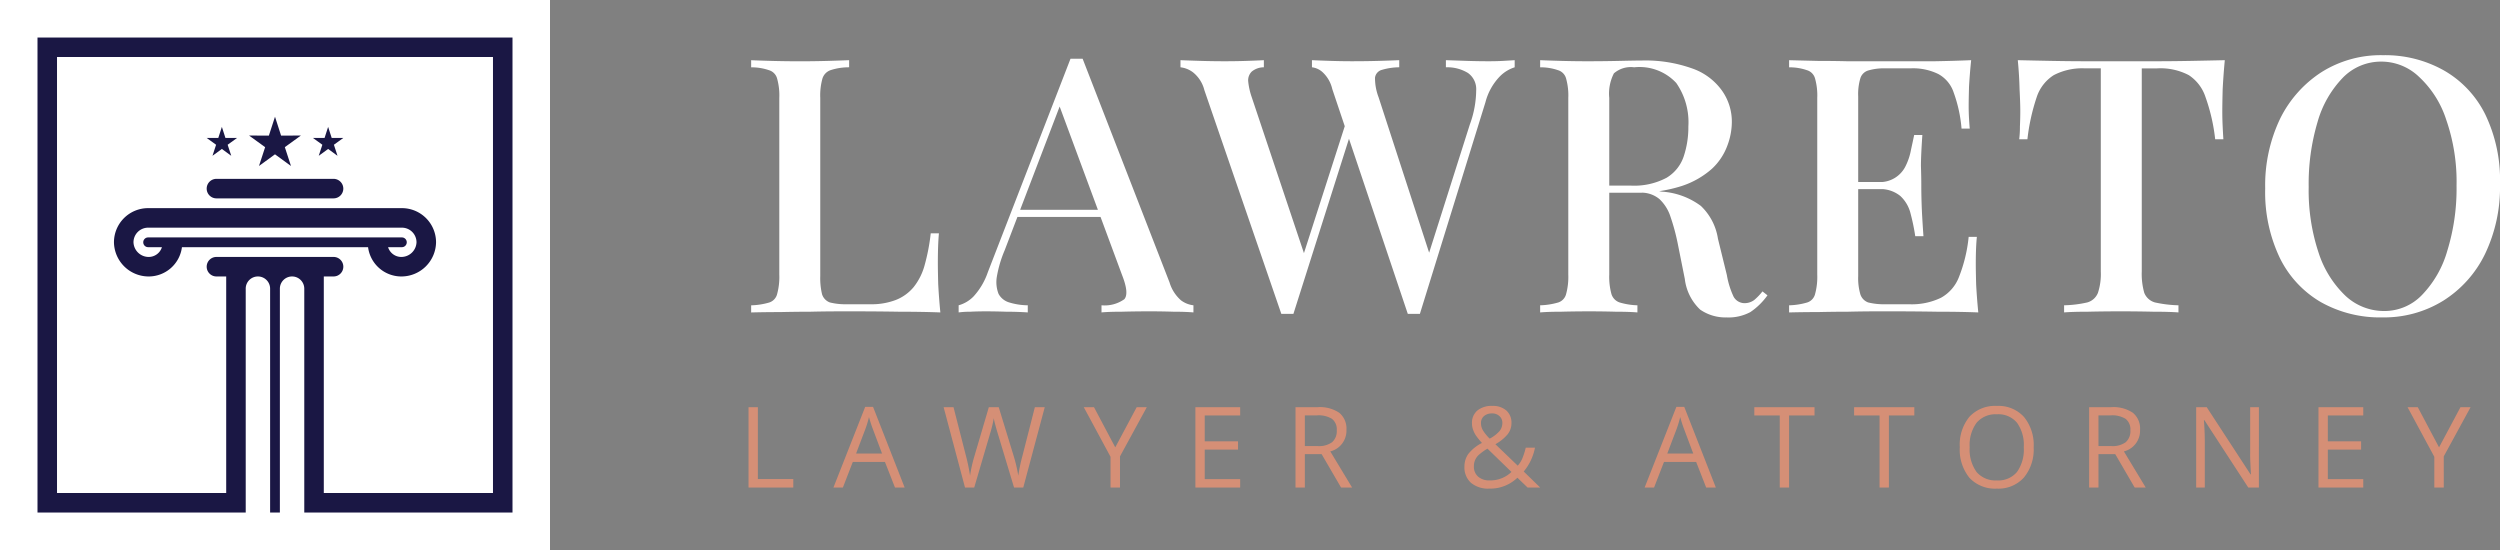
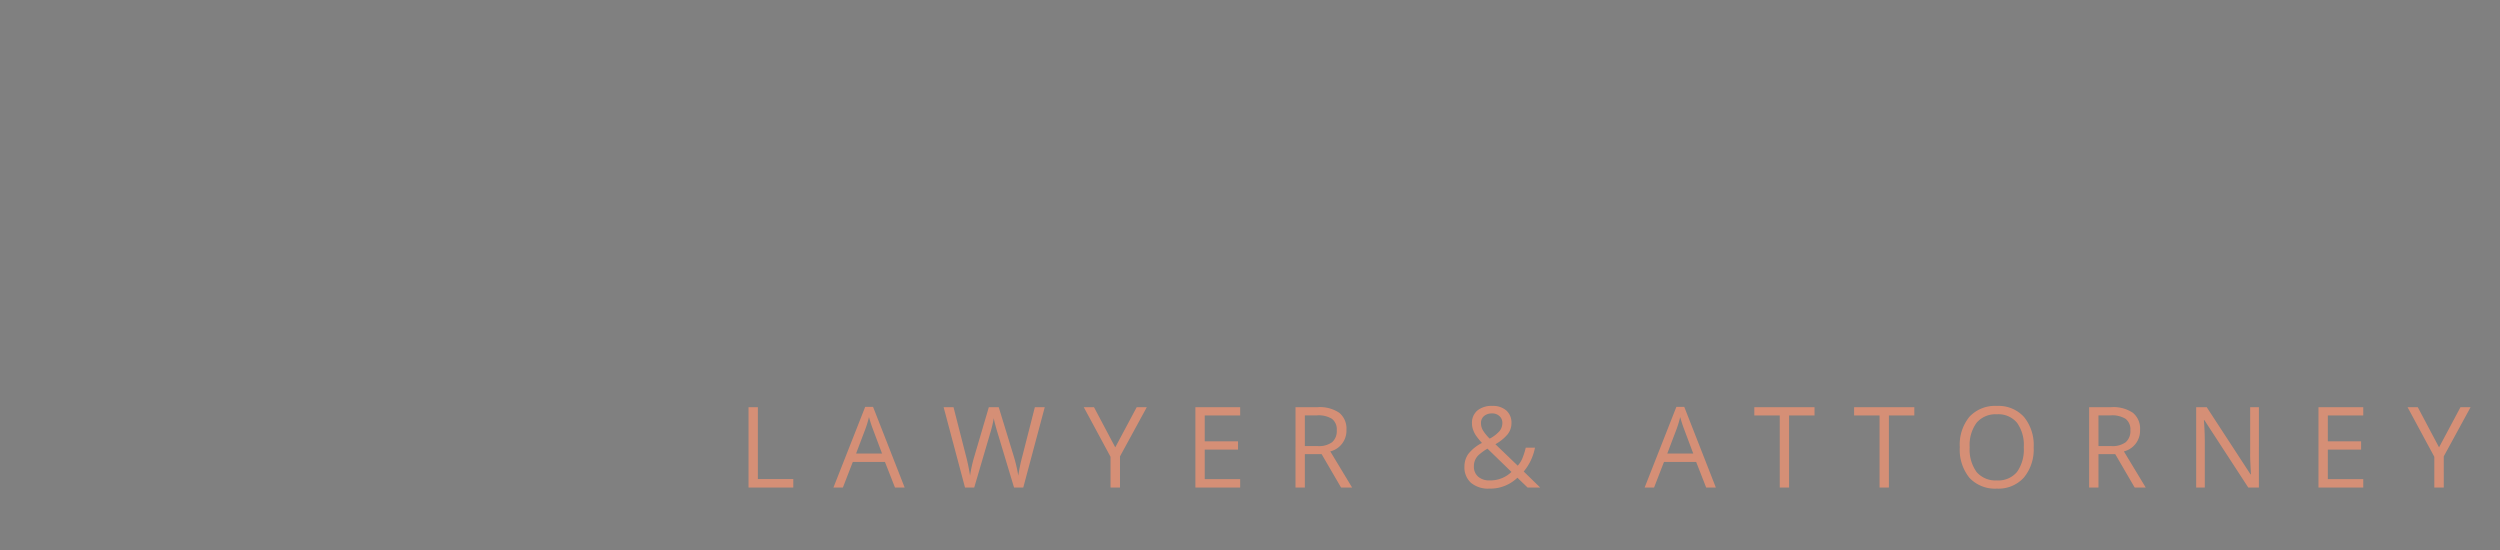
<svg xmlns="http://www.w3.org/2000/svg" id="Layer_1" data-name="Layer 1" viewBox="0 0 200 44">
  <rect x="0" y="0" width="200" height="44" fill="#808080" stroke="none" />
  <defs>
    <style>
      .cls-1 {
        fill: none;
      }

      .cls-2 {
        fill: #fff;
      }

      .cls-3 {
        clip-path: url(#clip-path);
      }

      .cls-4 {
        fill: #1a1744;
        fill-rule: evenodd;
      }

      .cls-5 {
        fill: #d58f76;
      }
    </style>
    <clipPath id="clip-path" transform="translate(0 -6)">
-       <rect class="cls-1" x="3" y="9" width="38" height="38" />
-     </clipPath>
+       </clipPath>
  </defs>
  <title>logo (1)</title>
-   <rect class="cls-2" width="44" height="44" />
  <g class="cls-3">
-     <path class="cls-4" d="M12.954,25.774a1.109,1.109,0,0,1-1.104.781,1.218,1.218,0,0,1-1.171-1.171,1.172,1.172,0,0,1,1.171-1.171H32.15a1.171,1.171,0,0,1,1.171,1.171,1.218,1.218,0,0,1-1.171,1.171,1.108,1.108,0,0,1-1.104-.781h1.105a.39.39,0,1,0,0-.78H11.85a.39.39,0,0,0,0,.78Zm-1.104-3.123a2.733,2.733,0,0,0-2.733,2.733,2.777,2.777,0,0,0,2.733,2.733,2.683,2.683,0,0,0,2.705-2.342H29.446a2.683,2.683,0,0,0,2.705,2.342,2.776,2.776,0,0,0,2.733-2.733,2.733,2.733,0,0,0-2.733-2.733Zm15.615-1.562a.783.783,0,0,1-.78.781H17.316a.781.781,0,0,1,0-1.562H26.685A.783.783,0,0,1,27.465,21.09Zm-1.215-4.937.286.885.929-.002-.753.545.289.884-.751-.548-.751.548.289-.884-.753-.545.93.002Zm-8.5,0,.285.885.93-.002-.753.545.289.884-.751-.548-.751.548.288-.884-.753-.545.929.002ZM22,15.339l.486,1.508,1.584-.003-1.283.929.492,1.506-1.28-.934-1.28.934.492-1.506-1.284-.929,1.584.003ZM18.096,45.438V28.117h-.78a.781.781,0,0,1,0-1.562H26.685a.781.781,0,0,1,0,1.562h-.781V45.438H39.438V10.562H4.561V45.438H18.096Zm1.562-16.346V47H3V9H41V47H24.342V29.093a.976.976,0,1,0-1.952,0V47h-.781V29.093a.976.976,0,1,0-1.952,0Z" transform="translate(0 -6)" />
-   </g>
-   <path class="cls-2" d="M67.93,10.814v.57a4.653,4.653,0,0,0-1.482.228,1.027,1.027,0,0,0-.656.684,5.018,5.018,0,0,0-.171,1.539v14.251a5.522,5.522,0,0,0,.143,1.454,1.026,1.026,0,0,0,.627.656,5.092,5.092,0,0,0,1.368.143h1.853a5.386,5.386,0,0,0,2.052-.342,3.527,3.527,0,0,0,1.425-1.026,4.819,4.819,0,0,0,.884-1.767,15.879,15.879,0,0,0,.485-2.537h.656q-.086.912-.086,2.394,0,.57.029,1.682.057,1.083.171,2.252-1.454-.057-3.278-.057-1.824-.029-3.249-.029H67.018q-1.026,0-2.223.029-1.169,0-2.394.029-1.197,0-2.309.029v-.57a5.648,5.648,0,0,0,1.454-.228.951.951,0,0,0,.627-.684,5.188,5.188,0,0,0,.171-1.539v-14.137a5.018,5.018,0,0,0-.171-1.539.953.953,0,0,0-.656-.684,4.261,4.261,0,0,0-1.425-.228v-.57q.655.029,1.682.057,1.055.029,2.252.029,1.083,0,2.138-.029Q67.246,10.842,67.93,10.814Zm18.681-.114,6.954,17.899a3.069,3.069,0,0,0,.912,1.425,2.037,2.037,0,0,0,.998.399v.57q-.684-.057-1.625-.057-.912-.029-1.853-.029-1.197,0-2.223.029-1.026,0-1.653.057v-.57a2.712,2.712,0,0,0,1.824-.485q.399-.456-.171-1.91l-5.13-13.852.456-.513L80.369,26.034a9.356,9.356,0,0,0-.627,2.138,2.591,2.591,0,0,0,.143,1.34,1.427,1.427,0,0,0,.855.684,5.283,5.283,0,0,0,1.482.228v.57q-.855-.057-1.739-.057-.855-.029-1.625-.029-.684,0-1.226.029a7.152,7.152,0,0,0-.941.057v-.57a2.671,2.671,0,0,0,1.197-.713,5.511,5.511,0,0,0,1.14-1.938l6.612-17.073h.969Zm2.993,12.085v.57H81.11l.285-.57Zm31.57-11.971v.57a2.879,2.879,0,0,0-1.226.77,4.648,4.648,0,0,0-1.112,2.024L113.592,31.107h-.969l-6.042-17.985a2.629,2.629,0,0,0-.798-1.368,1.52,1.52,0,0,0-.827-.371v-.57q.599.029,1.482.057.884.029,1.71.029,1.168,0,2.166-.029,1.026-.029,1.625-.057v.57a4.98,4.98,0,0,0-1.368.2.75.75,0,0,0-.57.627,4.301,4.301,0,0,0,.285,1.568l4.19,12.883-.485.627,3.591-11.315a8.121,8.121,0,0,0,.513-2.736,1.583,1.583,0,0,0-.656-1.397,3.17,3.17,0,0,0-1.767-.456v-.57q.855.029,1.71.057t1.653.029q.713,0,1.197-.029Q120.746,10.842,121.174,10.814Zm-20.065,0v.57a1.531,1.531,0,0,0-.969.342.982.982,0,0,0-.285.77,5.519,5.519,0,0,0,.285,1.283l4.418,13.196-.741.827,3.876-12.056.428.713L103.474,31.107H102.505L96.348,13.208a2.639,2.639,0,0,0-.912-1.425,2.037,2.037,0,0,0-.998-.399v-.57q.684.029,1.625.057t1.824.029q1.026,0,1.853-.029Q100.595,10.842,101.108,10.814Zm22.103,0q.655.029,1.682.057,1.054.029,2.081.029,1.368,0,2.594-.029,1.254-.029,1.767-.029a11.086,11.086,0,0,1,4.019.627,4.906,4.906,0,0,1,2.394,1.767,4.29,4.29,0,0,1,.798,2.565,5.428,5.428,0,0,1-.371,1.881,4.768,4.768,0,0,1-1.226,1.824,6.848,6.848,0,0,1-2.394,1.368,11.57,11.57,0,0,1-3.848.542h-2.736v-.57h2.451a5.509,5.509,0,0,0,2.907-.627,3.157,3.157,0,0,0,1.368-1.71,7.377,7.377,0,0,0,.371-2.394,5.493,5.493,0,0,0-.969-3.477,4.006,4.006,0,0,0-3.363-1.254,2.068,2.068,0,0,0-1.625.485,3.532,3.532,0,0,0-.371,1.967v14.137a5.188,5.188,0,0,0,.171,1.539,1.026,1.026,0,0,0,.656.684,5.535,5.535,0,0,0,1.425.228v.57q-.684-.057-1.739-.057-1.026-.029-2.109-.029-1.197,0-2.252.029-1.026,0-1.682.057v-.57a5.659,5.659,0,0,0,1.454-.228.953.953,0,0,0,.627-.684,5.188,5.188,0,0,0,.171-1.539v-14.137a5.018,5.018,0,0,0-.171-1.539.954.954,0,0,0-.656-.684,4.265,4.265,0,0,0-1.425-.228Zm4.817,10.118q1.454.057,2.337.143.883.057,1.482.114.599.057,1.112.143a5.854,5.854,0,0,1,3.107,1.14,4.567,4.567,0,0,1,1.368,2.622l.713,2.907a6.716,6.716,0,0,0,.542,1.739,1.006,1.006,0,0,0,.912.513,1.287,1.287,0,0,0,.741-.257,4.595,4.595,0,0,0,.656-.684l.399.314a5.349,5.349,0,0,1-1.368,1.34,3.694,3.694,0,0,1-1.91.428,3.547,3.547,0,0,1-2.109-.627,4.015,4.015,0,0,1-1.226-2.451l-.57-2.85a16.533,16.533,0,0,0-.57-2.109,3.334,3.334,0,0,0-.884-1.425,2.24,2.24,0,0,0-1.596-.513h-3.078Zm29.664-10.118q-.113,1.083-.171,2.109-.027.998-.029,1.539c0,.361.01.703.029,1.026q.029.484.057.798h-.656a11.089,11.089,0,0,0-.627-2.879,2.617,2.617,0,0,0-1.226-1.482,4.579,4.579,0,0,0-2.252-.456h-1.967a4.406,4.406,0,0,0-1.397.171.943.943,0,0,0-.627.627,4.482,4.482,0,0,0-.171,1.454v14.365a4.642,4.642,0,0,0,.171,1.454,1.028,1.028,0,0,0,.627.656,5.238,5.238,0,0,0,1.397.143h1.853a5.387,5.387,0,0,0,2.565-.513,3.198,3.198,0,0,0,1.454-1.682,11.879,11.879,0,0,0,.77-3.192h.656q-.086.827-.086,2.166,0,.57.029,1.653.058,1.083.171,2.223-1.454-.057-3.278-.057-1.823-.029-3.249-.029h-1.682q-1.026,0-2.223.029-1.168,0-2.394.029-1.197,0-2.309.029v-.57a5.643,5.643,0,0,0,1.454-.228.949.949,0,0,0,.627-.684,5.188,5.188,0,0,0,.171-1.539v-14.137a5.018,5.018,0,0,0-.171-1.539.953.953,0,0,0-.656-.684,4.26,4.26,0,0,0-1.425-.228v-.57q1.112.029,2.309.057,1.226,0,2.394.029h6.869Q156.383,10.871,157.693,10.814Zm-4.731,9.748v.57h-5.159v-.57Zm.827-3.762q-.113,1.625-.114,2.48.029.855.029,1.568,0,.713.029,1.568.029.855.143,2.48h-.656a16.405,16.405,0,0,0-.371-1.796,2.814,2.814,0,0,0-.827-1.425,2.536,2.536,0,0,0-1.796-.542v-.57a2.286,2.286,0,0,0,2.252-1.34,4.826,4.826,0,0,0,.399-1.226q.144-.655.257-1.197Zm24.195-5.985q-.113,1.197-.171,2.337-.027,1.112-.029,1.71,0,.655.029,1.254.029.599.057,1.026h-.656a14.713,14.713,0,0,0-.77-3.363,3.337,3.337,0,0,0-1.34-1.767,4.885,4.885,0,0,0-2.537-.542h-1.226V27.715a5.525,5.525,0,0,0,.2,1.71,1.29,1.29,0,0,0,.855.77,9.703,9.703,0,0,0,1.881.228v.57q-.797-.057-2.052-.057-1.254-.029-2.565-.029-1.368,0-2.594.029-1.197,0-1.938.057v-.57a9.139,9.139,0,0,0,1.853-.228,1.286,1.286,0,0,0,.855-.77,4.843,4.843,0,0,0,.228-1.71V11.469h-1.254a4.918,4.918,0,0,0-2.508.542,3.294,3.294,0,0,0-1.368,1.767,16.187,16.187,0,0,0-.741,3.363h-.656a7.791,7.791,0,0,0,.057-1.026q.029-.599.029-1.254,0-.599-.057-1.71-.027-1.14-.143-2.337,1.226.029,2.679.057,1.454.029,2.936.029h5.33q1.454,0,2.936-.029Q176.787,10.842,177.983,10.814Zm12.64-.399a9.583,9.583,0,0,1,4.902,1.226,8.274,8.274,0,0,1,3.306,3.534A12.081,12.081,0,0,1,200,20.732a12.342,12.342,0,0,1-1.197,5.586,9.098,9.098,0,0,1-3.335,3.734,8.985,8.985,0,0,1-4.874,1.34,9.637,9.637,0,0,1-4.931-1.226,8.316,8.316,0,0,1-3.278-3.534,12.178,12.178,0,0,1-1.169-5.558,12.342,12.342,0,0,1,1.197-5.586,9.36,9.36,0,0,1,3.335-3.734A8.893,8.893,0,0,1,190.623,10.415Zm-.114.513a4.258,4.258,0,0,0-3.078,1.283,8.363,8.363,0,0,0-2.024,3.534,17.301,17.301,0,0,0-.713,5.216,15.775,15.775,0,0,0,.798,5.273,8.269,8.269,0,0,0,2.166,3.449,4.518,4.518,0,0,0,3.05,1.197,4.166,4.166,0,0,0,3.05-1.283,8.385,8.385,0,0,0,2.024-3.534,16.871,16.871,0,0,0,.741-5.216,15.143,15.143,0,0,0-.827-5.273,8.047,8.047,0,0,0-2.166-3.42A4.362,4.362,0,0,0,190.509,10.928Z" transform="translate(0 -6)" />
+     </g>
  <path class="cls-5" d="M59.883,45V38.575h.747v5.748h2.834V45Zm11.714,0-.8-2.043H68.223L67.432,45h-.756l2.54-6.451h.628L72.371,45Zm-1.033-2.716-.747-1.991q-.145-.378-.299-.927a8.321,8.321,0,0,1-.277.927l-.756,1.991ZM81.862,45h-.738l-1.296-4.302q-.092-.286-.206-.721a4.189,4.189,0,0,1-.119-.523,10.002,10.002,0,0,1-.308,1.27L77.938,45h-.738l-1.71-6.425h.791l1.015,3.968a14.746,14.746,0,0,1,.308,1.512,10.913,10.913,0,0,1,.352-1.573l1.151-3.907h.791l1.208,3.942a11.991,11.991,0,0,1,.356,1.538,13.176,13.176,0,0,1,.316-1.52l1.011-3.959h.791Zm7.359-3.212,1.714-3.212h.809l-2.145,3.933V45h-.756V42.544l-2.14-3.968h.817ZM99.213,45H95.631V38.575H99.213v.664H96.378v2.07H99.042v.659H96.378V44.332H99.213Zm5.175-2.672V45h-.747V38.575h1.762a2.765,2.765,0,0,1,1.745.453,1.638,1.638,0,0,1,.567,1.362,1.707,1.707,0,0,1-1.292,1.723L108.167,45h-.883l-1.555-2.672Zm0-.642h1.024a1.777,1.777,0,0,0,1.16-.312,1.176,1.176,0,0,0,.369-.945,1.07,1.07,0,0,0-.378-.918,2.024,2.024,0,0,0-1.204-.281h-.971Zm14.091-1.833a1.147,1.147,0,0,0,.158.58,3.523,3.523,0,0,0,.54.659,2.862,2.862,0,0,0,.787-.607,1.01,1.01,0,0,0,.224-.646.711.711,0,0,0-.229-.549.831.831,0,0,0-.602-.215.945.945,0,0,0-.637.211A.714.714,0,0,0,118.479,39.854Zm.681,4.579a2.422,2.422,0,0,0,1.757-.677l-1.92-1.863a4.167,4.167,0,0,0-.69.496,1.195,1.195,0,0,0-.395.927,1.041,1.041,0,0,0,.338.817A1.337,1.337,0,0,0,119.16,44.433Zm-2.004-1.099a1.737,1.737,0,0,1,.303-1.011,3.332,3.332,0,0,1,1.099-.888,5.525,5.525,0,0,1-.51-.633,2.236,2.236,0,0,1-.211-.448,1.486,1.486,0,0,1-.079-.483,1.281,1.281,0,0,1,.43-1.028,1.788,1.788,0,0,1,1.2-.369,1.612,1.612,0,0,1,1.121.369,1.297,1.297,0,0,1,.408,1.02,1.424,1.424,0,0,1-.298.87,3.424,3.424,0,0,1-.989.804l1.788,1.718a2.087,2.087,0,0,0,.392-.637,5.427,5.427,0,0,0,.25-.804h.738a4.19,4.19,0,0,1-.901,1.907L123.211,45h-1.006l-.813-.782a3.121,3.121,0,0,1-2.25.87,2.133,2.133,0,0,1-1.468-.466A1.645,1.645,0,0,1,117.156,43.334ZM136.493,45l-.8-2.043h-2.575L132.327,45h-.756l2.54-6.451h.629L137.267,45Zm-1.033-2.716-.747-1.991q-.144-.378-.298-.927a8.472,8.472,0,0,1-.277.927l-.756,1.991ZM143.127,45h-.747V39.239h-2.034v-.664h4.816v.664h-2.035Zm7.984,0h-.747V39.239h-2.035v-.664h4.817v.664h-2.035Zm11.582-3.221a3.528,3.528,0,0,1-.782,2.426,2.735,2.735,0,0,1-2.166.883,2.786,2.786,0,0,1-2.193-.866,3.58,3.58,0,0,1-.769-2.452,3.516,3.516,0,0,1,.773-2.43,2.793,2.793,0,0,1,2.197-.866,2.739,2.739,0,0,1,2.163.879A3.536,3.536,0,0,1,162.693,41.779Zm-5.119,0a3.068,3.068,0,0,0,.553,1.982,1.985,1.985,0,0,0,1.618.672,1.951,1.951,0,0,0,1.612-.672,3.087,3.087,0,0,0,.545-1.982,3.044,3.044,0,0,0-.545-1.964,1.935,1.935,0,0,0-1.604-.672,1.989,1.989,0,0,0-1.626.677A3.018,3.018,0,0,0,157.574,41.779Zm10.303.549V45h-.747V38.575h1.763a2.761,2.761,0,0,1,1.744.453,1.638,1.638,0,0,1,.567,1.362,1.707,1.707,0,0,1-1.292,1.723L171.657,45h-.884l-1.555-2.672Zm0-.642h1.024a1.78,1.78,0,0,0,1.161-.312,1.176,1.176,0,0,0,.369-.945,1.07,1.07,0,0,0-.378-.918,2.026,2.026,0,0,0-1.204-.281h-.972ZM180.712,45h-.852l-3.511-5.392h-.036q.07.949.071,1.74V45h-.69V38.575h.844l3.502,5.37h.035q-.009-.119-.039-.76-.032-.646-.022-.923v-3.687h.698Zm8.349,0h-3.582V38.575h3.582v.664h-2.835v2.07h2.663v.659h-2.663V44.332h2.835Zm6.063-3.212,1.713-3.212h.809l-2.145,3.933V45h-.755V42.544l-2.141-3.968h.818Z" transform="translate(0 -6)" />
</svg>